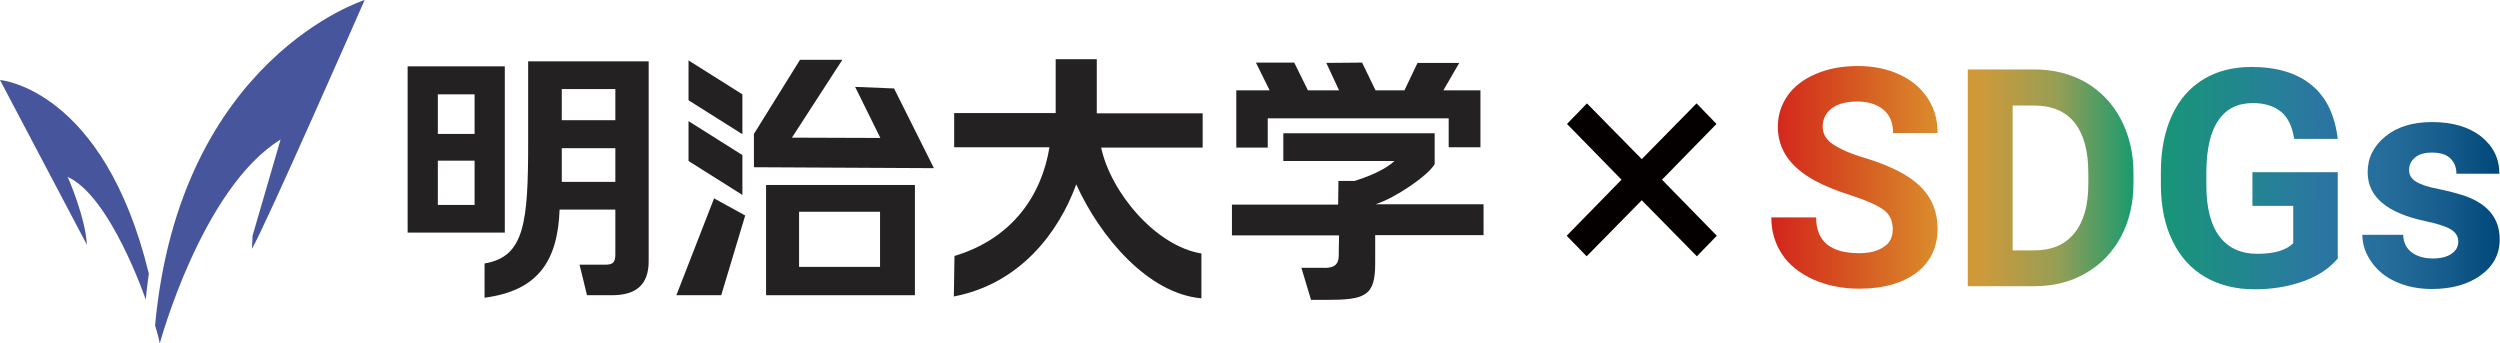
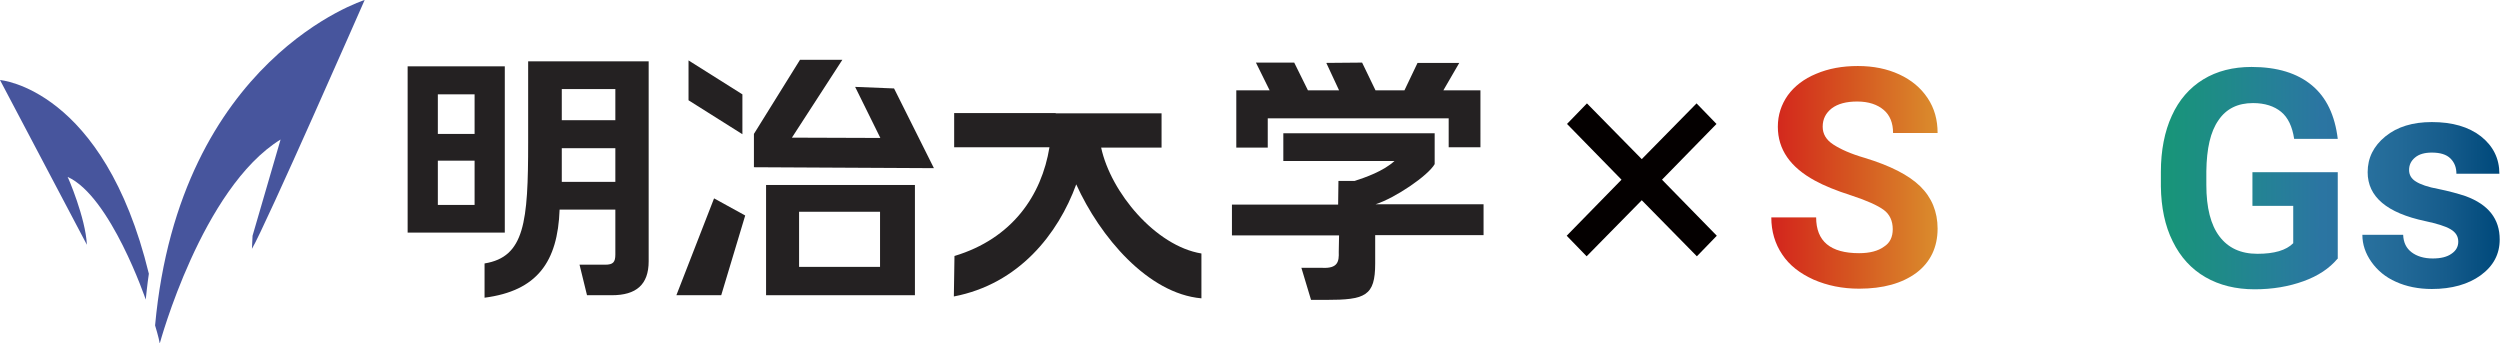
<svg xmlns="http://www.w3.org/2000/svg" version="1.1" id="レイヤー_1" x="0px" y="0px" viewBox="0 0 802.8 110.3" style="enable-background:new 0 0 802.8 110.3;" xml:space="preserve">
  <style type="text/css">
	.st0{fill:#242122;}
	.st1{fill:#47559D;}
	.st2{fill:#040000;}
	.st3{fill:url(#SVGID_1_);}
	.st4{fill:url(#SVGID_2_);}
	.st5{fill:url(#SVGID_3_);}
	.st6{fill:url(#SVGID_4_);}
</style>
  <path class="st0" d="M130.9,74.7V21.3h31.2v53.4L130.9,74.7 M152.4,51.6h-11.8v14.2h11.8V51.6 M152.4,30.3h-11.8V43h11.8V30.3   M208.3,83.9c0,7.5-4,10.9-11.8,10.9h-8l-2.4-9.8h8.2c2.6,0,3.3-0.8,3.3-3.3V67.3h-17.9c-0.6,16.8-7.2,26.1-24.1,28.3V84.6  c12.9-2.1,14-13.3,14-38.9v-26h38.7V83.9 M197.6,47.6h-17.2v10.8h17.2V47.6 M197.6,28.6h-17.2v10h17.2V28.6z" />
-   <path class="st0" d="M386.1,47.4h-32.5c3.1,14.4,17.5,31.6,32.2,34v14.4c-17.2-1.5-32.6-19.8-40.2-36.6c-5.8,15.9-18.4,32-39.3,36  l0.2-13c18.6-5.6,28-19.5,30.5-34.9h-30.6v-11H339V19h13.2v17.4h34V47.4" />
+   <path class="st0" d="M386.1,47.4h-32.5c3.1,14.4,17.5,31.6,32.2,34v14.4c-17.2-1.5-32.6-19.8-40.2-36.6c-5.8,15.9-18.4,32-39.3,36  l0.2-13c18.6-5.6,28-19.5,30.5-34.9h-30.6v-11H339V19v17.4h34V47.4" />
  <path class="st0" d="M475.4,47.3h-10.2V38h-58.1v9.4H397V29h10.7l-4.4-8.9h12.3l4.4,8.9H430l-4.1-8.8l11.5-0.1l4.3,8.9h9.3l4.2-8.8  h13.4l-5.1,8.8h11.9V47.3 M460.7,52.7c-2.1,3.7-12.7,10.9-19,12.9h34.7v9.9h-34.8v9.1c0,10.5-3.2,11.7-15.8,11.7H421l-3.1-10.3h6.6  c5.2,0.3,5.5-2.1,5.4-5.1l0.1-5.3h-34.4v-9.9h34.1l0.1-7.6h5.2c3.4-1.1,9.2-3.1,12.8-6.4h-35.7v-8.9h48.6V52.7z" />
  <path class="st0" d="M293.8,59.4v35.4h-11.5v0h-25.3v0H246V59.4H293.8 M282.6,68h-26v17.7h26V68z" />
  <polyline class="st0" points="270.5,19.2 256.9,19.2 242.1,43 242.1,53.7 299.9,54 287.1,28.4 274.6,27.9 282.7,44.3 254.3,44.2   270.5,19.2 " />
  <polyline class="st0" points="238.4,43.1 238.4,30.3 221.1,19.4 221.1,32.2 238.4,43.1 " />
-   <polyline class="st0" points="238.4,62.6 238.4,49.8 221.1,38.9 221.1,51.7 238.4,62.6 " />
  <polyline class="st0" points="239.3,69.2 229.3,63.7 217.2,94.8 231.6,94.8 239.3,69.2 " />
  <path class="st1" d="M47.8,87.9c-0.5,3.3-1,8.3-1,8.3S35.5,63,21.7,56.8c0.1,0,5.8,13.2,6.2,21.8L0,25.7C0,25.7,33.3,28.3,47.8,87.9  " />
  <path class="st1" d="M49.8,104.5c0,0,1.2,3.9,1.5,5.8c0,0,13.5-49.9,38.8-65.5l-9,30.9l-0.2,4.2C85,73.1,117.1,0,117.1,0  S57.7,18.6,49.8,104.5" />
  <g>
    <path class="st2" d="M503.1,75.7l17.6-18l-17.5-17.9l6.4-6.6l17.6,17.9l17.6-17.9l6.4,6.6l-17.5,17.9l17.6,18l-6.4,6.6l-17.7-18   l-17.7,18L503.1,75.7z" />
  </g>
  <g>
    <linearGradient id="SVGID_1_" gradientUnits="userSpaceOnUse" x1="568.056" y1="57.062" x2="804.229" y2="57.062">
      <stop offset="2.793296e-03" style="stop-color:#D3241D" />
      <stop offset="4.103942e-02" style="stop-color:#D4351D" />
      <stop offset="0.11" style="stop-color:#D55520" />
      <stop offset="0.2" style="stop-color:#D97F29" />
      <stop offset="0.25" style="stop-color:#DB9630" />
      <stop offset="0.296" style="stop-color:#CA9A3C" />
      <stop offset="0.392" style="stop-color:#969E55" />
      <stop offset="0.5" style="stop-color:#149B70" />
      <stop offset="0.693" style="stop-color:#267F99" />
      <stop offset="0.75" style="stop-color:#2B75A2" />
      <stop offset="0.801" style="stop-color:#29729F" />
      <stop offset="0.86" style="stop-color:#226997" />
      <stop offset="0.924" style="stop-color:#155B8B" />
      <stop offset="0.99" style="stop-color:#00497B" />
      <stop offset="1" style="stop-color:#004579" />
    </linearGradient>
    <path class="st3" d="M607.8,73.6c0-2.7-1-4.8-2.9-6.2c-1.9-1.4-5.4-3-10.3-4.6c-5-1.6-8.9-3.2-11.8-4.8c-7.9-4.3-11.9-10-11.9-17.3   c0-3.8,1.1-7.1,3.2-10.1c2.1-2.9,5.2-5.3,9.1-6.9c4-1.7,8.4-2.5,13.4-2.5c5,0,9.4,0.9,13.3,2.7c3.9,1.8,6.9,4.3,9.1,7.6   c2.2,3.3,3.2,7,3.2,11.2h-14.3c0-3.2-1-5.7-3-7.4s-4.8-2.7-8.5-2.7c-3.5,0-6.2,0.7-8.2,2.2c-1.9,1.5-2.9,3.4-2.9,5.9   c0,2.3,1.1,4.2,3.4,5.7c2.3,1.5,5.6,3,10.1,4.3c8.2,2.5,14.1,5.5,17.8,9.1c3.7,3.6,5.6,8.2,5.6,13.6c0,6-2.3,10.8-6.8,14.2   c-4.6,3.4-10.7,5.1-18.4,5.1c-5.4,0-10.2-1-14.6-2.9c-4.4-2-7.8-4.6-10.1-8.1c-2.3-3.4-3.5-7.4-3.5-11.9h14.4   c0,7.7,4.6,11.5,13.8,11.5c3.4,0,6.1-0.7,8-2.1C606.9,78,607.8,76.1,607.8,73.6z" />
    <linearGradient id="SVGID_2_" gradientUnits="userSpaceOnUse" x1="568.056" y1="57.062" x2="804.229" y2="57.062">
      <stop offset="2.793296e-03" style="stop-color:#D3241D" />
      <stop offset="4.103942e-02" style="stop-color:#D4351D" />
      <stop offset="0.11" style="stop-color:#D55520" />
      <stop offset="0.2" style="stop-color:#D97F29" />
      <stop offset="0.25" style="stop-color:#DB9630" />
      <stop offset="0.296" style="stop-color:#CA9A3C" />
      <stop offset="0.392" style="stop-color:#969E55" />
      <stop offset="0.5" style="stop-color:#149B70" />
      <stop offset="0.693" style="stop-color:#267F99" />
      <stop offset="0.75" style="stop-color:#2B75A2" />
      <stop offset="0.801" style="stop-color:#29729F" />
      <stop offset="0.86" style="stop-color:#226997" />
      <stop offset="0.924" style="stop-color:#155B8B" />
      <stop offset="0.99" style="stop-color:#00497B" />
      <stop offset="1" style="stop-color:#004579" />
    </linearGradient>
-     <path class="st4" d="M631.9,91.9V22.3h21.4c6.1,0,11.6,1.4,16.4,4.1c4.8,2.8,8.6,6.7,11.3,11.8c2.7,5.1,4.1,10.9,4.1,17.3v3.2   c0,6.5-1.3,12.2-4,17.3c-2.7,5-6.4,8.9-11.3,11.7c-4.8,2.8-10.3,4.2-16.4,4.2H631.9z M646.3,33.9v46.5h6.9c5.6,0,9.9-1.8,12.9-5.5   c3-3.7,4.5-8.9,4.5-15.7v-3.7c0-7.1-1.5-12.4-4.4-16.1c-2.9-3.6-7.2-5.5-12.9-5.5H646.3z" />
    <linearGradient id="SVGID_3_" gradientUnits="userSpaceOnUse" x1="568.056" y1="57.062" x2="804.229" y2="57.062">
      <stop offset="2.793296e-03" style="stop-color:#D3241D" />
      <stop offset="4.103942e-02" style="stop-color:#D4351D" />
      <stop offset="0.11" style="stop-color:#D55520" />
      <stop offset="0.2" style="stop-color:#D97F29" />
      <stop offset="0.25" style="stop-color:#DB9630" />
      <stop offset="0.296" style="stop-color:#CA9A3C" />
      <stop offset="0.392" style="stop-color:#969E55" />
      <stop offset="0.5" style="stop-color:#149B70" />
      <stop offset="0.693" style="stop-color:#267F99" />
      <stop offset="0.75" style="stop-color:#2B75A2" />
      <stop offset="0.801" style="stop-color:#29729F" />
      <stop offset="0.86" style="stop-color:#226997" />
      <stop offset="0.924" style="stop-color:#155B8B" />
      <stop offset="0.99" style="stop-color:#00497B" />
      <stop offset="1" style="stop-color:#004579" />
    </linearGradient>
    <path class="st5" d="M750.6,83.1c-2.6,3.1-6.2,5.5-10.9,7.2c-4.7,1.7-9.9,2.6-15.7,2.6c-6,0-11.3-1.3-15.8-3.9   c-4.5-2.6-8-6.4-10.5-11.5c-2.5-5-3.7-10.9-3.8-17.6v-4.7c0-6.9,1.2-13,3.5-18c2.3-5.1,5.7-9,10.1-11.7c4.4-2.7,9.6-4,15.5-4   c8.3,0,14.7,2,19.4,5.9c4.7,3.9,7.4,9.7,8.3,17.2h-14c-0.6-4-2-6.9-4.2-8.7c-2.2-1.8-5.2-2.8-9-2.8c-4.9,0-8.6,1.8-11.1,5.5   c-2.6,3.7-3.8,9.1-3.9,16.4v4.4c0,7.3,1.4,12.8,4.2,16.5c2.8,3.7,6.8,5.6,12.2,5.6c5.4,0,9.2-1.1,11.5-3.4v-12h-13.1V55.3h27.4   V83.1z" />
    <linearGradient id="SVGID_4_" gradientUnits="userSpaceOnUse" x1="568.056" y1="66.003" x2="804.229" y2="66.003">
      <stop offset="2.793296e-03" style="stop-color:#D3241D" />
      <stop offset="4.103942e-02" style="stop-color:#D4351D" />
      <stop offset="0.11" style="stop-color:#D55520" />
      <stop offset="0.2" style="stop-color:#D97F29" />
      <stop offset="0.25" style="stop-color:#DB9630" />
      <stop offset="0.296" style="stop-color:#CA9A3C" />
      <stop offset="0.392" style="stop-color:#969E55" />
      <stop offset="0.5" style="stop-color:#149B70" />
      <stop offset="0.693" style="stop-color:#267F99" />
      <stop offset="0.75" style="stop-color:#2B75A2" />
      <stop offset="0.801" style="stop-color:#29729F" />
      <stop offset="0.86" style="stop-color:#226997" />
      <stop offset="0.924" style="stop-color:#155B8B" />
      <stop offset="0.99" style="stop-color:#00497B" />
      <stop offset="1" style="stop-color:#004579" />
    </linearGradient>
    <path class="st6" d="M789.4,77.6c0-1.7-0.8-3-2.5-4c-1.7-1-4.4-1.8-8.1-2.6c-12.3-2.6-18.5-7.8-18.5-15.7c0-4.6,1.9-8.4,5.7-11.5   c3.8-3.1,8.8-4.6,14.9-4.6c6.6,0,11.8,1.5,15.8,4.6c3.9,3.1,5.9,7.1,5.9,12h-13.8c0-2-0.6-3.6-1.9-4.9c-1.3-1.3-3.3-1.9-6-1.9   c-2.3,0-4.1,0.5-5.4,1.6c-1.3,1.1-1.9,2.4-1.9,4c0,1.5,0.7,2.8,2.2,3.7c1.4,0.9,3.9,1.8,7.3,2.4c3.4,0.7,6.3,1.5,8.7,2.3   c7.3,2.7,10.9,7.3,10.9,13.9c0,4.7-2,8.5-6.1,11.5c-4,2.9-9.3,4.4-15.7,4.4c-4.3,0-8.2-0.8-11.5-2.3c-3.4-1.5-6-3.7-7.9-6.4   c-1.9-2.7-2.9-5.6-2.9-8.7h13.1c0.1,2.5,1,4.3,2.7,5.6c1.7,1.3,4,2,6.8,2c2.6,0,4.6-0.5,6-1.5C788.7,80.5,789.4,79.2,789.4,77.6z" />
  </g>
</svg>